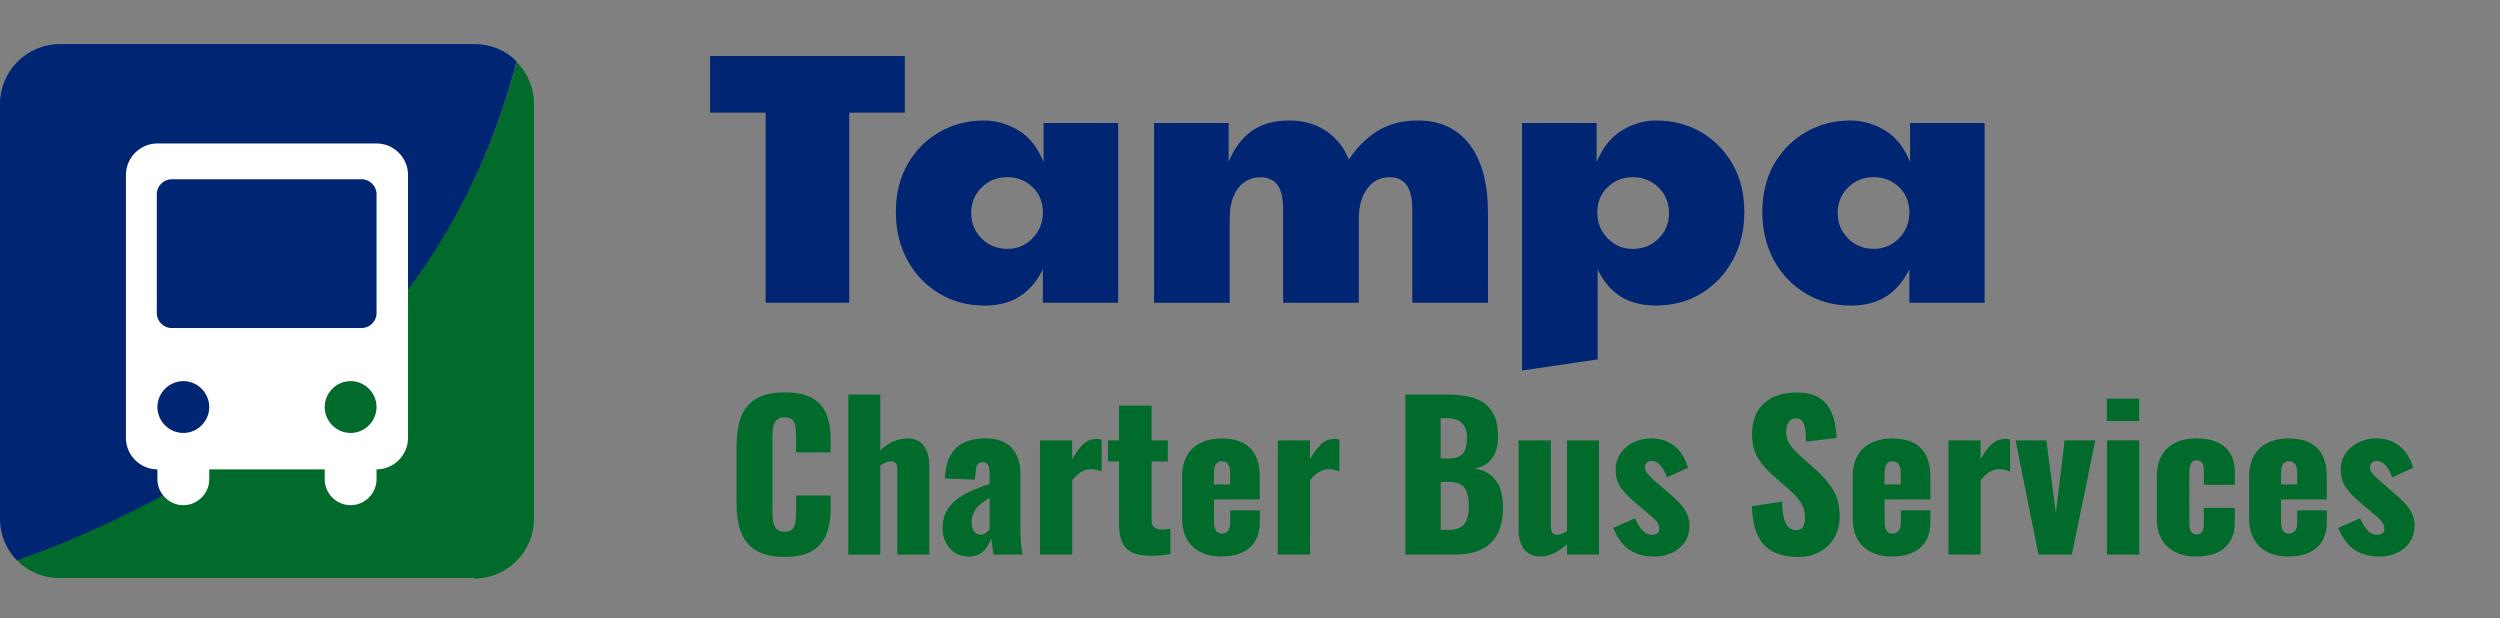
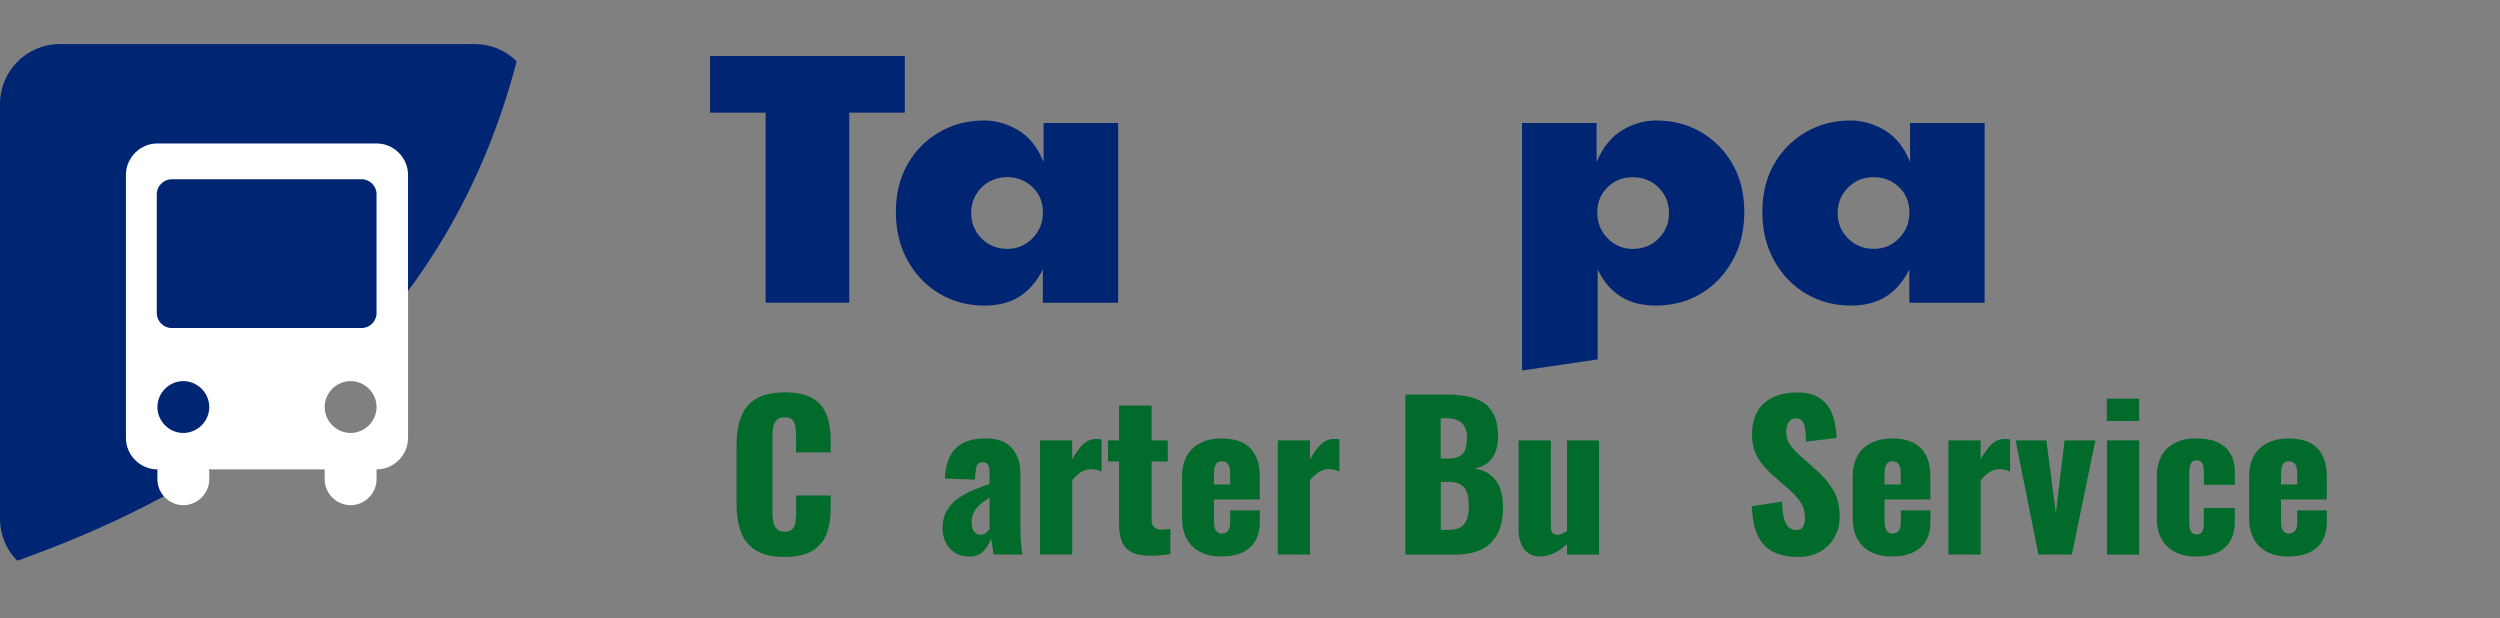
<svg xmlns="http://www.w3.org/2000/svg" viewBox="0 0 405 100.14">
  <rect x="0" y="0" width="405" height="100.14" fill="#808080" stroke="none" />
  <defs>
    <style>      .cls-1 {        fill: #002573;      }      .cls-2 {        isolation: isolate;      }      .cls-3 {        fill: #fff;      }      .cls-4 {        fill: #016b2b;      }    </style>
  </defs>
  <g id="Layer_1" data-name="Layer 1">
    <g class="cls-2">
      <g class="cls-2">
        <g class="cls-2">
          <g class="cls-2">
            <path class="cls-1" d="M124.03,49.04v-30.79h-9v-9.18h31.55v9.18h-9v30.79h-13.54Z" />
            <path class="cls-1" d="M159.42,49.5c-2.67,0-5.09-.65-7.26-1.95-2.17-1.3-3.88-3.09-5.14-5.37-1.26-2.29-1.89-4.9-1.89-7.84s.63-5.52,1.89-7.73c1.26-2.21,2.97-3.94,5.14-5.2,2.17-1.26,4.59-1.89,7.26-1.89,1.9,0,3.74.52,5.52,1.57,1.78,1.05,3.16,2.77,4.12,5.17v-6.33h12.08v29.11h-12.2v-5.4c-.93,1.9-2.17,3.35-3.72,4.36-1.55,1.01-3.49,1.51-5.81,1.51ZM163.19,40.32c1.59,0,2.94-.57,4.07-1.71s1.69-2.55,1.69-4.21-.56-3.03-1.69-4.1c-1.12-1.06-2.48-1.6-4.07-1.6-1.67,0-3.06.56-4.18,1.68s-1.68,2.5-1.68,4.12.56,3,1.68,4.13c1.12,1.12,2.52,1.68,4.18,1.68Z" />
-             <path class="cls-1" d="M186.96,49.04v-29.11h12.08v6.33c.85-2.17,2.08-3.83,3.69-5,1.61-1.16,3.63-1.74,6.07-1.74s4.44.59,6.13,1.77c1.68,1.18,2.88,2.7,3.57,4.56,1.32-1.98,2.88-3.52,4.68-4.65,1.8-1.12,3.98-1.68,6.54-1.68,3.6,0,6.39,1.31,8.37,3.92,1.98,2.61,2.96,6.3,2.96,11.07v14.53h-12.26v-15.16c0-3.45-1.22-5.17-3.66-5.17-1.51,0-2.72.61-3.63,1.83s-1.37,2.86-1.37,4.91v13.6h-12.26v-15.16c0-1.82-.31-3.14-.93-3.95-.62-.81-1.53-1.22-2.73-1.22-1.51,0-2.72.59-3.63,1.77s-1.37,2.84-1.37,4.97v13.6h-12.26Z" />
            <path class="cls-1" d="M258.83,58.22l-12.26,1.8V19.93h12.08v6.33c1.01-2.4,2.39-4.12,4.15-5.17s3.59-1.57,5.49-1.57c2.71,0,5.14.63,7.29,1.89,2.15,1.26,3.85,2.99,5.11,5.2s1.89,4.78,1.89,7.73-.63,5.56-1.89,7.84-2.96,4.08-5.11,5.37-4.58,1.95-7.29,1.95c-2.32,0-4.26-.5-5.81-1.51-1.55-1.01-2.77-2.46-3.66-4.36v14.58ZM264.52,40.32c1.67,0,3.06-.56,4.18-1.68,1.12-1.12,1.68-2.5,1.68-4.13s-.56-3-1.68-4.12c-1.12-1.12-2.52-1.68-4.18-1.68s-2.94.53-4.07,1.6c-1.12,1.07-1.69,2.43-1.69,4.1s.56,3.07,1.69,4.21c1.12,1.14,2.48,1.71,4.07,1.71Z" />
            <path class="cls-1" d="M299.79,49.5c-2.67,0-5.09-.65-7.26-1.95-2.17-1.3-3.88-3.09-5.14-5.37-1.26-2.29-1.89-4.9-1.89-7.84s.63-5.52,1.89-7.73c1.26-2.21,2.97-3.94,5.14-5.2,2.17-1.26,4.59-1.89,7.26-1.89,1.9,0,3.74.52,5.52,1.57,1.78,1.05,3.16,2.77,4.12,5.17v-6.33h12.08v29.11h-12.2v-5.4c-.93,1.9-2.17,3.35-3.72,4.36-1.55,1.01-3.49,1.51-5.81,1.51ZM303.56,40.32c1.59,0,2.94-.57,4.07-1.71s1.69-2.55,1.69-4.21-.56-3.03-1.69-4.1c-1.12-1.06-2.48-1.6-4.07-1.6-1.67,0-3.06.56-4.18,1.68s-1.68,2.5-1.68,4.12.56,3,1.68,4.13c1.12,1.12,2.52,1.68,4.18,1.68Z" />
          </g>
        </g>
      </g>
    </g>
    <path class="cls-1" d="M76.8,7.14H9.7C4.3,7.14,0,11.54,0,16.84v67.2c0,2.7,1.1,5.1,2.8,6.8,43.8-15.6,70.9-42.6,80.9-80.9-1.8-1.8-4.2-2.8-6.8-2.8h-.1Z" />
-     <path class="cls-4" d="M76.8,93.74c5.3,0,9.7-4.3,9.7-9.7V16.84c0-2.7-1.1-5.1-2.8-6.8C73.8,47.64,46.9,74.64,2.8,90.84c1.8,1.8,4.2,2.8,6.8,2.8h67.2v.1Z" />
    <path class="cls-3" d="M61,23.24H25.5c-2.8,0-5.1,2.3-5.1,5.1v42.6c0,2.8,2.3,5.1,5.1,5.1h0v1.6c0,2.3,1.9,4.2,4.2,4.2s4.2-1.9,4.2-4.2v-1.6h18.7v1.6c0,2.3,1.9,4.2,4.2,4.2s4.2-1.9,4.2-4.2v-1.6h0c2.8,0,5.1-2.3,5.1-5.1V28.34c0-2.8-2.3-5.1-5.1-5.1ZM29.7,70.14h0c-2.3,0-4.2-1.9-4.2-4.2s1.9-4.2,4.2-4.2h0c2.3,0,4.2,1.9,4.2,4.2s-1.9,4.2-4.2,4.2ZM56.8,70.14h0c-2.3,0-4.2-1.9-4.2-4.2s1.9-4.2,4.2-4.2h0c2.3,0,4.2,1.9,4.2,4.2s-1.9,4.2-4.2,4.2ZM61,50.74c0,1.3-1.1,2.4-2.4,2.4h-30.8c-1.3,0-2.4-1.1-2.4-2.4v-19.3c0-1.3,1.1-2.4,2.4-2.4h30.8c1.3,0,2.4,1.1,2.4,2.4v19.3Z" />
  </g>
  <g id="Layer_2" data-name="Layer 2">
    <g>
      <path class="cls-4" d="M127.1,90.22c-1.96,0-3.52-.36-4.66-1.07-1.14-.71-1.95-1.72-2.42-3.01-.47-1.29-.7-2.81-.7-4.56v-9.34c0-1.79.23-3.33.7-4.62s1.27-2.29,2.42-2.99c1.14-.7,2.69-1.06,4.66-1.06s3.42.31,4.5.94c1.08.63,1.84,1.51,2.29,2.64.45,1.13.67,2.43.67,3.9v2.24h-5.6v-2.59c0-.51-.03-1-.08-1.47-.05-.47-.21-.86-.46-1.17-.26-.31-.69-.46-1.31-.46s-1.04.16-1.33.48-.47.72-.54,1.2c-.08.48-.11.99-.11,1.52v12.19c0,.58.05,1.1.14,1.58.1.48.29.86.58,1.15s.71.43,1.26.43c.6,0,1.02-.16,1.28-.46.26-.31.42-.71.48-1.2s.1-.99.1-1.5v-2.72h5.6v2.24c0,1.47-.22,2.79-.66,3.95-.44,1.16-1.19,2.08-2.27,2.75-1.08.67-2.59,1.01-4.53,1.01Z" />
-       <path class="cls-4" d="M137.43,89.84v-25.92h5.18v9.06c.68-.68,1.4-1.18,2.14-1.49.75-.31,1.55-.46,2.4-.46.75,0,1.37.19,1.87.56.5.37.88.89,1.14,1.54s.38,1.39.38,2.22v14.5h-5.18v-13.76c0-.45-.08-.79-.22-1.02-.15-.23-.43-.35-.83-.35-.21,0-.47.06-.77.18s-.61.28-.93.5v14.46h-5.18Z" />
      <path class="cls-4" d="M156.98,90.16c-.94,0-1.73-.22-2.37-.67-.64-.45-1.12-1.02-1.44-1.71-.32-.69-.48-1.4-.48-2.13,0-1.15.23-2.12.69-2.91.46-.79,1.06-1.45,1.81-1.98.75-.53,1.57-.99,2.46-1.36.9-.37,1.78-.71,2.66-1.01v-1.86c0-.32-.03-.6-.1-.85-.06-.25-.17-.44-.32-.58-.15-.14-.37-.21-.67-.21s-.53.06-.69.19-.27.3-.34.53c-.06.22-.11.47-.13.75l-.13,1.34-4.86-.19c.11-2.22.7-3.86,1.78-4.91,1.08-1.06,2.69-1.58,4.85-1.58,1.88,0,3.28.52,4.21,1.55.93,1.04,1.39,2.37,1.39,4.02v8.64c0,.77.02,1.44.05,2.02.03.58.07,1.08.13,1.5s.1.79.14,1.09h-4.67c-.06-.49-.14-1.02-.22-1.6-.09-.58-.15-.92-.19-1.02-.21.77-.61,1.45-1.2,2.05-.59.6-1.37.9-2.35.9ZM158.84,86.64c.21,0,.41-.04.59-.13.18-.08.35-.2.5-.35.15-.15.28-.3.38-.45v-5.06c-.43.26-.82.52-1.18.78-.36.27-.67.56-.93.88-.26.32-.45.67-.59,1.04-.14.37-.21.8-.21,1.26,0,.62.13,1.11.38,1.47.26.36.61.54,1.06.54Z" />
      <path class="cls-4" d="M168.47,89.84v-18.5h5.22v3.07c.6-1.07,1.19-1.88,1.79-2.45.6-.56,1.32-.85,2.18-.85.17,0,.32,0,.45.02s.25.04.35.08v5.18c-.24-.11-.5-.2-.78-.27-.29-.07-.59-.11-.91-.11-.6,0-1.15.16-1.66.48-.51.32-.98.76-1.41,1.31v12.03h-5.22Z" />
      <path class="cls-4" d="M186.46,90.03c-1.39,0-2.45-.2-3.2-.61-.75-.41-1.26-1-1.55-1.78-.29-.78-.43-1.72-.43-2.83v-10.05h-1.79v-3.42h1.79v-5.63h5.28v5.63h2.62v3.42h-2.62v9.54c0,.53.15.92.46,1.15.31.23.7.35,1.17.35.28,0,.53-.02.77-.05.23-.03.45-.06.64-.08v4.1c-.28.04-.71.1-1.31.16-.6.06-1.21.1-1.82.1Z" />
      <path class="cls-4" d="M197.94,90.16c-1.34,0-2.5-.24-3.46-.72-.96-.48-1.7-1.18-2.21-2.11-.51-.93-.77-2.04-.77-3.34v-6.78c0-1.32.26-2.44.77-3.36.51-.92,1.25-1.62,2.22-2.1.97-.48,2.12-.72,3.44-.72s2.5.24,3.41.7c.91.47,1.59,1.16,2.05,2.08.46.92.69,2.05.69,3.39v3.71h-7.42v3.55c0,.47.05.85.16,1.15.11.3.26.51.45.64.19.13.42.19.67.19s.48-.06.69-.18c.2-.12.36-.3.48-.56.12-.26.18-.61.18-1.06v-1.95h4.8v1.79c0,1.88-.54,3.29-1.63,4.24-1.09.95-2.59,1.42-4.51,1.42ZM196.66,78.48h2.62v-1.86c0-.49-.06-.88-.18-1.15-.12-.28-.28-.47-.48-.58-.2-.11-.44-.16-.72-.16-.26,0-.48.06-.66.19-.18.13-.33.35-.43.66-.11.31-.16.75-.16,1.33v1.57Z" />
      <path class="cls-4" d="M207,89.84v-18.5h5.22v3.07c.6-1.07,1.19-1.88,1.79-2.45.6-.56,1.32-.85,2.18-.85.17,0,.32,0,.45.02s.25.04.35.08v5.18c-.23-.11-.5-.2-.78-.27-.29-.07-.59-.11-.91-.11-.6,0-1.15.16-1.66.48-.51.32-.98.76-1.41,1.31v12.03h-5.22Z" />
      <path class="cls-4" d="M227.67,89.84v-25.92h6.75c1.11,0,2.16.09,3.15.26.99.17,1.87.5,2.64.98.77.48,1.37,1.16,1.81,2.05.44.89.66,2.05.66,3.5,0,1.04-.15,1.92-.46,2.64s-.75,1.29-1.31,1.71c-.57.43-1.24.71-2.03.86,1,.13,1.84.45,2.53.98.68.52,1.2,1.22,1.55,2.1.35.88.53,1.93.53,3.17,0,1.34-.18,2.5-.53,3.47-.35.97-.86,1.77-1.52,2.38-.66.62-1.48,1.08-2.45,1.38-.97.3-2.09.45-3.34.45h-7.97ZM233.4,74.28h1.12c.88,0,1.54-.13,1.98-.4.45-.27.75-.66.91-1.17s.24-1.13.24-1.86c0-.68-.12-1.25-.37-1.71-.25-.46-.61-.81-1.09-1.04-.48-.23-1.08-.35-1.81-.35h-.99v6.53ZM233.4,85.84h1.22c1.26,0,2.13-.32,2.61-.96.48-.64.72-1.58.72-2.82,0-.98-.11-1.76-.32-2.34-.21-.58-.57-1-1.06-1.26-.49-.27-1.15-.4-1.98-.4h-1.18v7.78Z" />
      <path class="cls-4" d="M249.46,90.16c-.75,0-1.38-.19-1.9-.56-.52-.37-.91-.89-1.17-1.55s-.38-1.4-.38-2.21v-14.5h5.22v13.89c0,.45.08.79.24,1.04.16.25.44.37.85.37.23,0,.48-.06.74-.18.26-.12.52-.25.8-.4v-14.72h5.18v18.5h-5.18v-1.7c-.66.62-1.36,1.11-2.1,1.47-.74.36-1.5.54-2.29.54Z" />
-       <path class="cls-4" d="M268.02,90.16c-1.62,0-2.97-.36-4.05-1.09-1.08-.73-1.96-1.91-2.64-3.55l3.55-1.57c.34.83.74,1.49,1.2,1.97.46.48.97.72,1.52.72.41,0,.71-.08.91-.26.2-.17.3-.41.3-.7,0-.49-.19-.94-.56-1.34-.37-.41-1.04-1-2-1.79l-1.34-1.12c-.98-.83-1.75-1.64-2.32-2.42-.57-.78-.85-1.74-.85-2.9,0-1,.26-1.89.78-2.66.52-.77,1.22-1.37,2.1-1.79s1.81-.64,2.82-.64c1.54,0,2.82.42,3.84,1.25,1.02.83,1.75,2.01,2.18,3.52l-3.42,1.54c-.13-.41-.31-.81-.54-1.22s-.51-.75-.83-1.02c-.32-.28-.68-.42-1.09-.42-.34,0-.61.1-.82.29-.2.19-.3.45-.3.77,0,.41.23.84.69,1.31.46.47,1.09,1.04,1.9,1.7l1.31,1.15c.53.45,1.06.93,1.57,1.44s.93,1.08,1.26,1.7c.33.62.5,1.32.5,2.11,0,1.07-.27,1.98-.8,2.74-.53.76-1.23,1.33-2.1,1.71-.86.38-1.79.58-2.77.58Z" />
      <path class="cls-4" d="M291.25,90.22c-1.62,0-2.98-.29-4.06-.86-1.09-.58-1.91-1.47-2.46-2.67-.56-1.21-.86-2.77-.93-4.69l4.9-.74c.02,1.11.12,2.01.3,2.69.18.68.44,1.17.77,1.47.33.3.73.45,1.2.45.6,0,.99-.2,1.17-.61s.27-.83.27-1.28c0-1.07-.26-1.97-.77-2.7-.51-.74-1.21-1.48-2.08-2.22l-2.24-1.95c-.98-.83-1.81-1.78-2.48-2.83-.67-1.06-1.01-2.36-1.01-3.92,0-2.2.65-3.88,1.95-5.04,1.3-1.16,3.07-1.74,5.31-1.74,1.39,0,2.5.23,3.34.7.84.47,1.48,1.08,1.92,1.84.44.76.74,1.56.9,2.4.16.84.25,1.65.27,2.42l-4.93.61c-.02-.77-.07-1.43-.14-2-.08-.57-.23-1-.46-1.31-.24-.31-.6-.46-1.09-.46-.53,0-.92.22-1.17.67-.25.45-.37.9-.37,1.34,0,.96.23,1.74.69,2.35s1.06,1.24,1.81,1.9l2.14,1.89c1.13.96,2.08,2.05,2.86,3.26.78,1.22,1.17,2.72,1.17,4.51,0,1.22-.28,2.32-.83,3.31s-1.34,1.78-2.35,2.35c-1.01.58-2.21.86-3.6.86Z" />
      <path class="cls-4" d="M306.58,90.16c-1.34,0-2.5-.24-3.46-.72-.96-.48-1.7-1.18-2.21-2.11-.51-.93-.77-2.04-.77-3.34v-6.78c0-1.32.26-2.44.77-3.36.51-.92,1.25-1.62,2.22-2.1.97-.48,2.12-.72,3.44-.72s2.5.24,3.41.7c.91.47,1.59,1.16,2.05,2.08.46.92.69,2.05.69,3.39v3.71h-7.42v3.55c0,.47.05.85.16,1.15s.26.51.45.64c.19.13.42.19.67.19s.49-.06.69-.18c.2-.12.36-.3.48-.56s.18-.61.18-1.06v-1.95h4.8v1.79c0,1.88-.54,3.29-1.63,4.24-1.09.95-2.59,1.42-4.51,1.42ZM305.3,78.48h2.62v-1.86c0-.49-.06-.88-.18-1.15-.12-.28-.28-.47-.48-.58-.2-.11-.44-.16-.72-.16-.26,0-.48.06-.66.19-.18.13-.33.35-.43.66s-.16.75-.16,1.33v1.57Z" />
      <path class="cls-4" d="M315.64,89.84v-18.5h5.22v3.07c.6-1.07,1.19-1.88,1.79-2.45.6-.56,1.32-.85,2.18-.85.17,0,.32,0,.45.02s.25.04.35.08v5.18c-.23-.11-.5-.2-.78-.27-.29-.07-.59-.11-.91-.11-.6,0-1.15.16-1.66.48-.51.32-.98.76-1.41,1.31v12.03h-5.22Z" />
      <path class="cls-4" d="M330.23,89.84l-3.71-18.5h4.99l1.54,11.81,1.41-11.81h4.99l-3.81,18.5h-5.41Z" />
      <path class="cls-4" d="M341.3,68.2v-3.62h5.25v3.62h-5.25ZM341.33,89.84v-18.5h5.22v18.5h-5.22Z" />
      <path class="cls-4" d="M355.8,90.16c-1.34,0-2.49-.25-3.44-.74s-1.68-1.19-2.19-2.11c-.51-.92-.77-2.03-.77-3.33v-6.78c0-1.32.26-2.44.77-3.36.51-.92,1.24-1.62,2.19-2.1.95-.48,2.1-.72,3.44-.72s2.45.2,3.38.61c.93.41,1.64,1.02,2.13,1.84.49.82.74,1.86.74,3.12v1.95h-5.02v-2.11c0-.49-.05-.87-.14-1.14-.1-.27-.23-.45-.42-.56-.18-.11-.4-.16-.66-.16s-.47.07-.64.21-.3.36-.38.67c-.09.31-.13.74-.13,1.3v7.68c0,.83.1,1.4.3,1.7s.5.45.88.45c.28,0,.5-.06.67-.18.17-.12.3-.31.38-.58.08-.27.13-.62.13-1.07v-2.46h5.02v2.24c0,1.24-.25,2.28-.75,3.12-.5.84-1.22,1.47-2.14,1.89s-2.04.62-3.34.62Z" />
      <path class="cls-4" d="M370.8,90.16c-1.34,0-2.5-.24-3.46-.72-.96-.48-1.7-1.18-2.21-2.11-.51-.93-.77-2.04-.77-3.34v-6.78c0-1.32.26-2.44.77-3.36.51-.92,1.25-1.62,2.22-2.1.97-.48,2.12-.72,3.44-.72s2.5.24,3.41.7c.91.47,1.59,1.16,2.05,2.08.46.92.69,2.05.69,3.39v3.71h-7.42v3.55c0,.47.05.85.16,1.15s.26.51.45.64c.19.13.42.19.67.19s.49-.06.69-.18c.2-.12.36-.3.48-.56s.18-.61.18-1.06v-1.95h4.8v1.79c0,1.88-.54,3.29-1.63,4.24-1.09.95-2.59,1.42-4.51,1.42ZM369.53,78.48h2.62v-1.86c0-.49-.06-.88-.18-1.15-.12-.28-.28-.47-.48-.58-.2-.11-.44-.16-.72-.16-.26,0-.48.06-.66.19-.18.13-.33.35-.43.66s-.16.75-.16,1.33v1.57Z" />
-       <path class="cls-4" d="M385.49,90.16c-1.62,0-2.97-.36-4.05-1.09-1.08-.73-1.96-1.91-2.64-3.55l3.55-1.57c.34.83.74,1.49,1.2,1.97.46.48.97.72,1.52.72.41,0,.71-.08.91-.26.2-.17.3-.41.3-.7,0-.49-.19-.94-.56-1.34-.37-.41-1.04-1-2-1.79l-1.34-1.12c-.98-.83-1.75-1.64-2.32-2.42-.57-.78-.85-1.74-.85-2.9,0-1,.26-1.89.78-2.66.52-.77,1.22-1.37,2.1-1.79s1.81-.64,2.82-.64c1.54,0,2.82.42,3.84,1.25,1.02.83,1.75,2.01,2.18,3.52l-3.42,1.54c-.13-.41-.31-.81-.54-1.22s-.51-.75-.83-1.02c-.32-.28-.68-.42-1.09-.42-.34,0-.61.1-.82.29-.2.19-.3.45-.3.77,0,.41.23.84.69,1.31.46.47,1.09,1.04,1.9,1.7l1.31,1.15c.53.45,1.06.93,1.57,1.44s.93,1.08,1.26,1.7c.33.62.5,1.32.5,2.11,0,1.07-.27,1.98-.8,2.74-.53.76-1.23,1.33-2.1,1.71-.86.38-1.79.58-2.77.58Z" />
    </g>
  </g>
</svg>